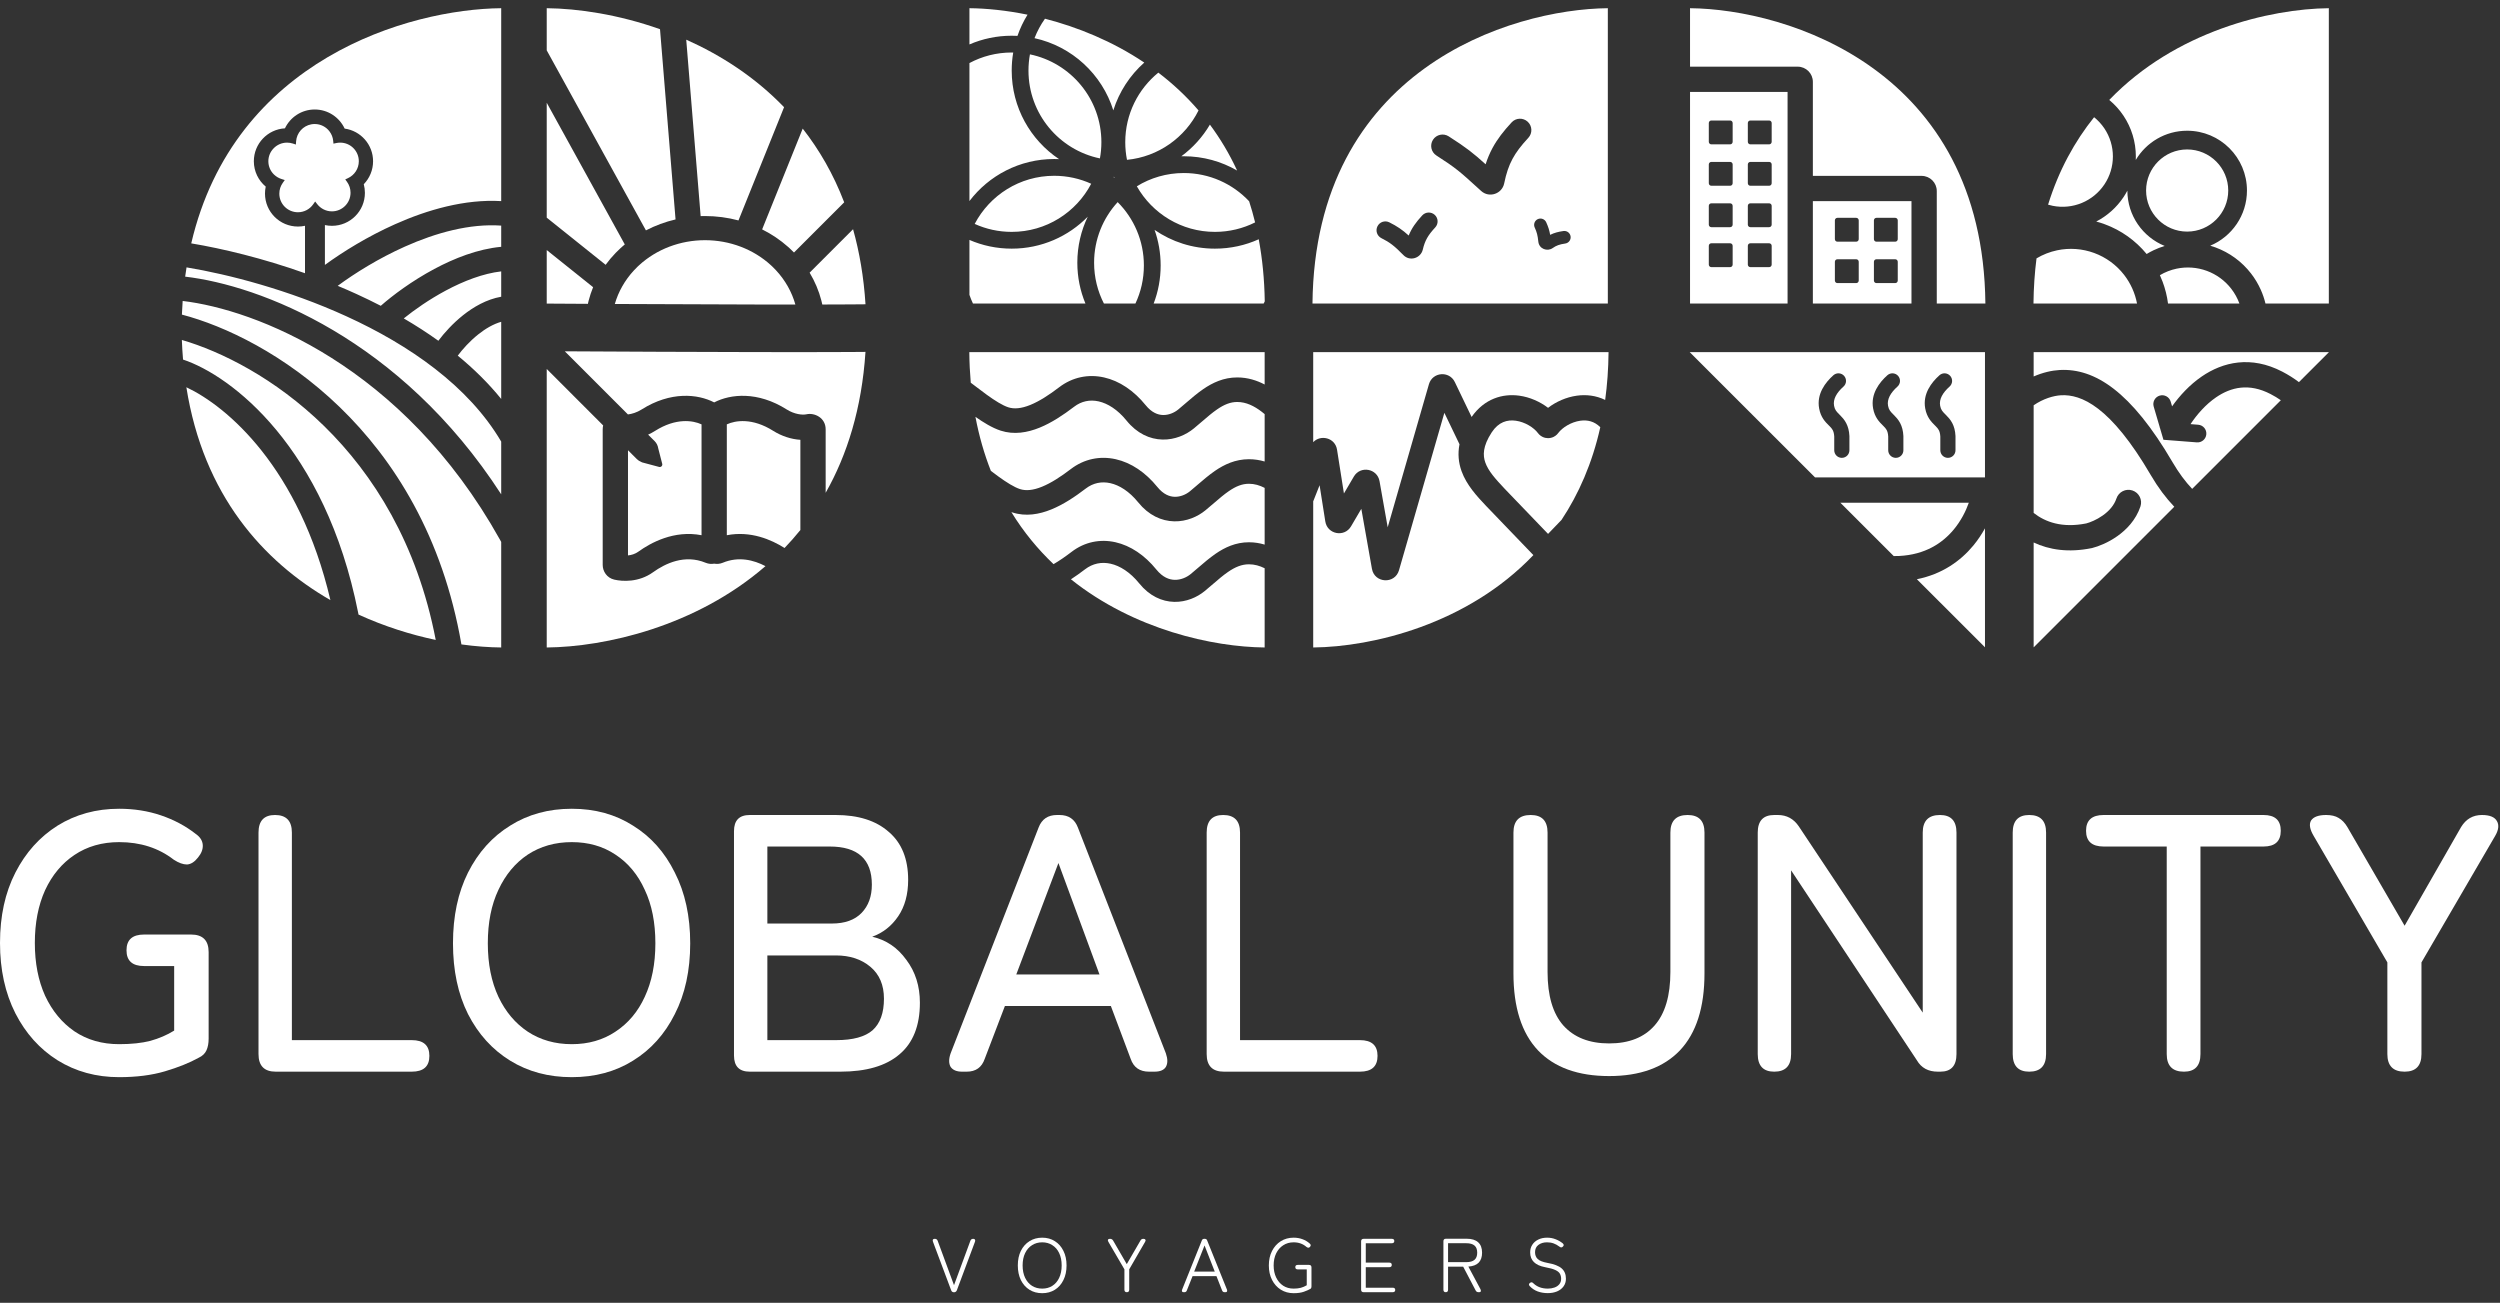
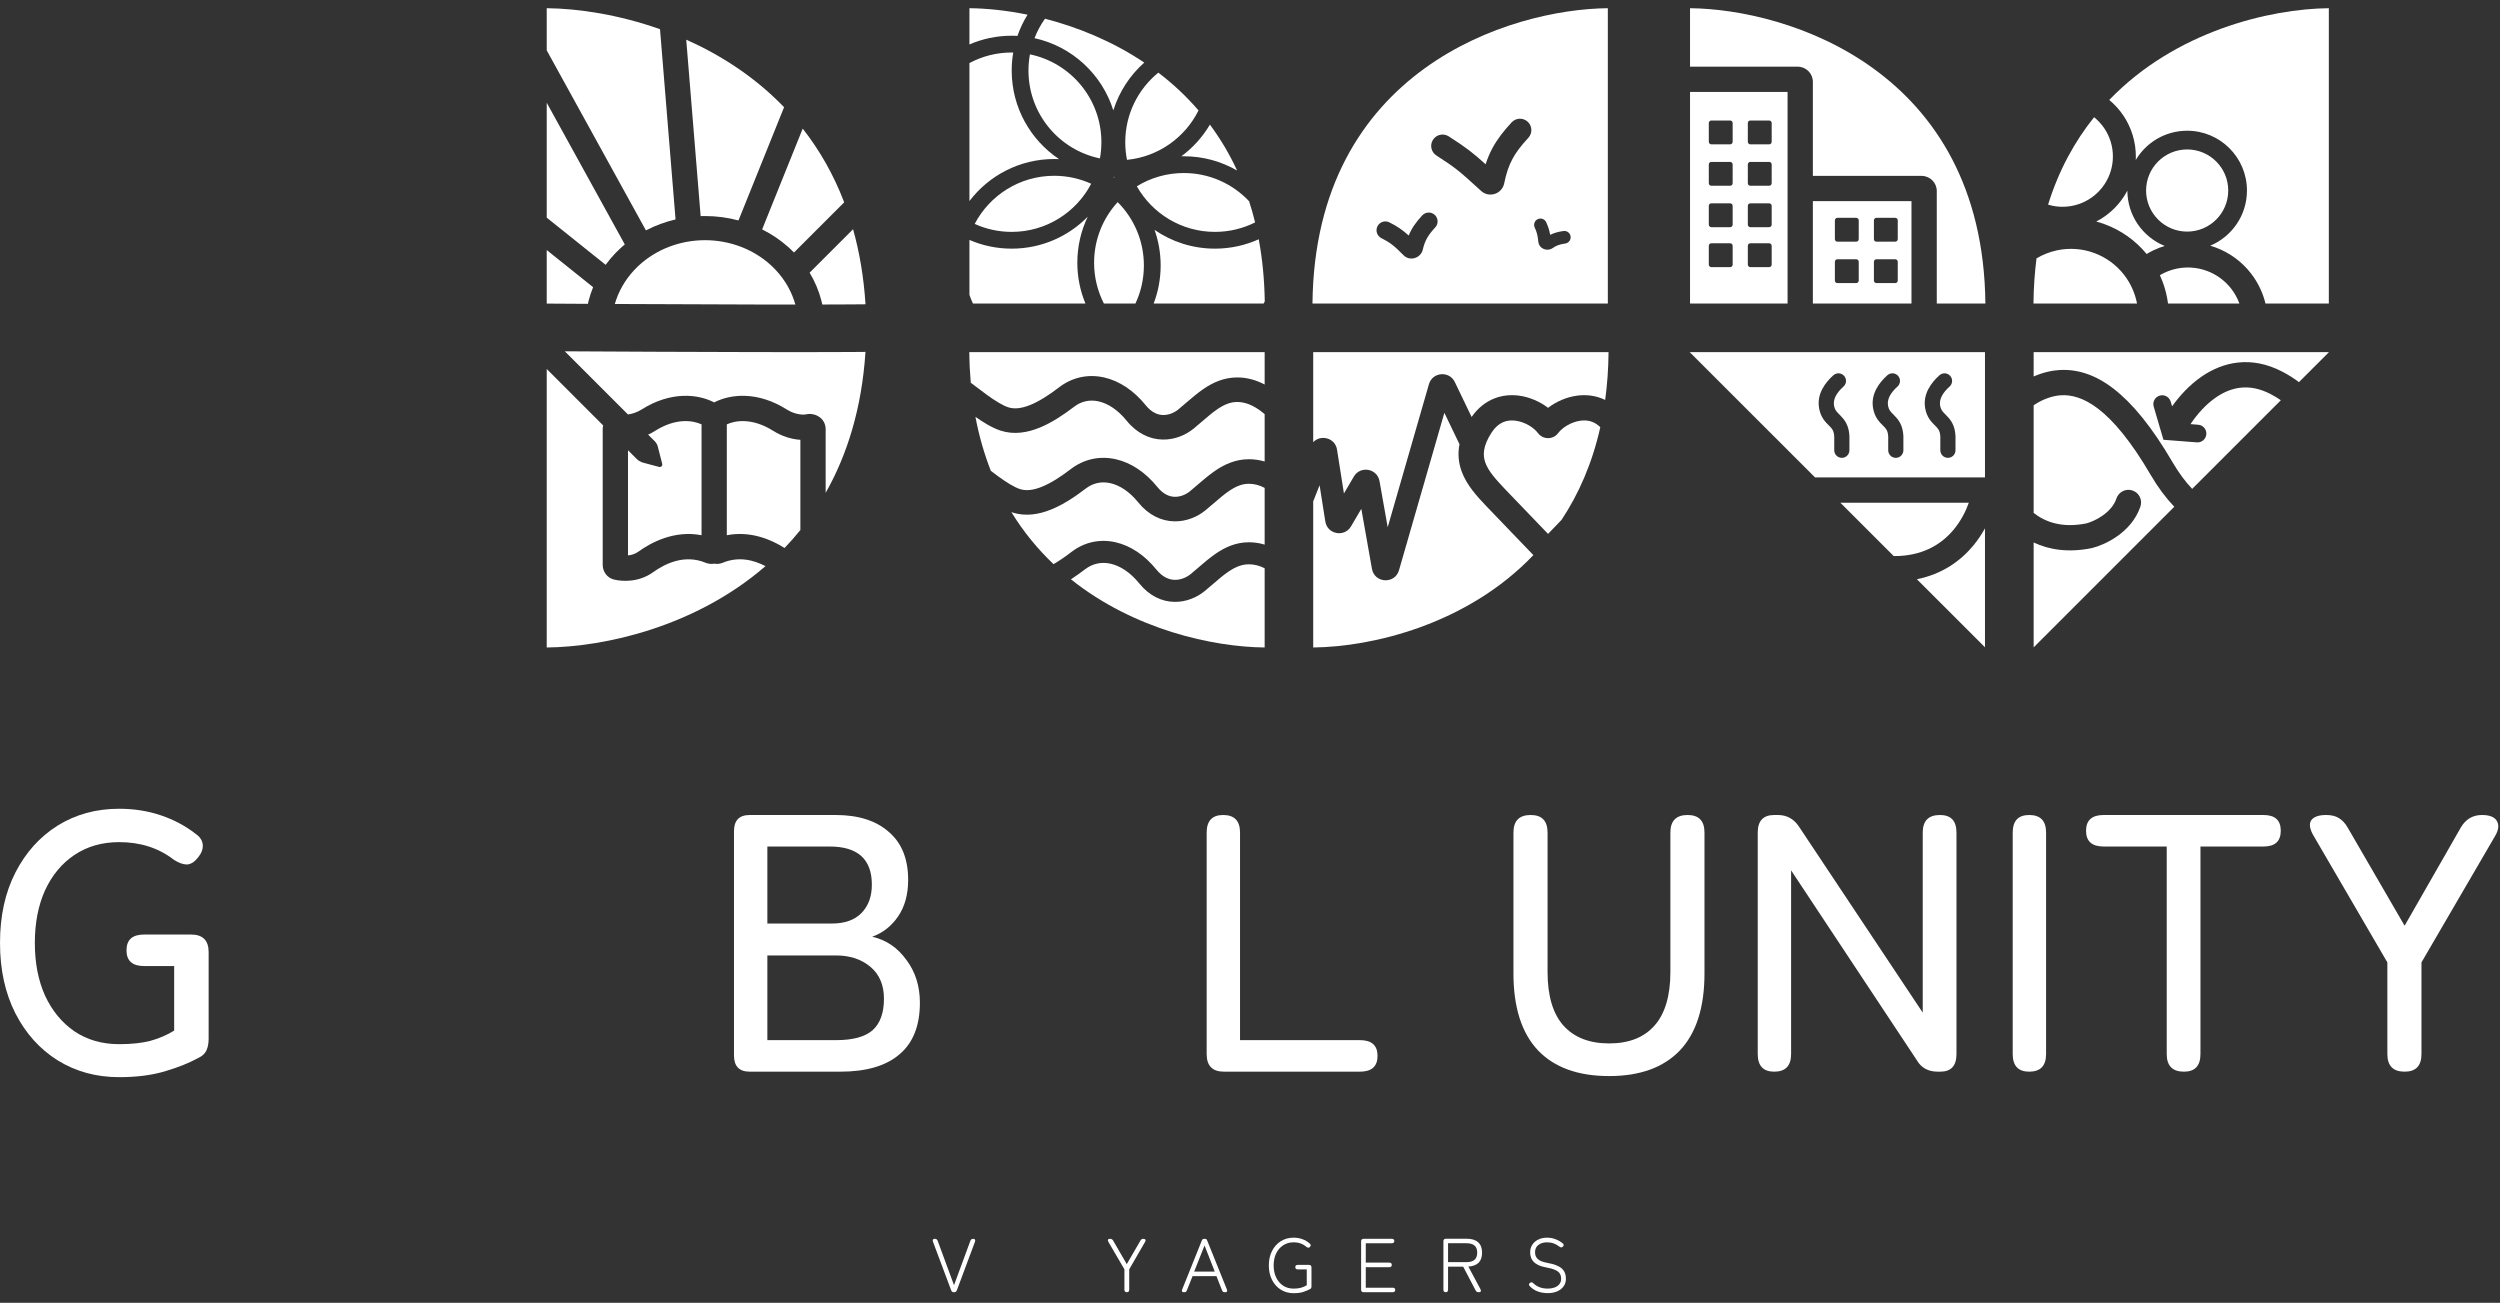
<svg xmlns="http://www.w3.org/2000/svg" width="213" height="111" viewBox="0 0 213 111" fill="none">
  <rect x="0" y="0" width="213" height="111" fill="#333333" stroke="none" />
  <path d="M204.872 91.306C203.893 91.306 203.403 90.806 203.403 89.806V81.996L197.124 71.218C196.791 70.656 196.718 70.219 196.905 69.906C197.114 69.594 197.541 69.438 198.186 69.438C198.624 69.438 198.978 69.521 199.248 69.687C199.54 69.854 199.79 70.114 199.998 70.468L204.872 78.872L209.683 70.468C210.099 69.781 210.693 69.438 211.463 69.438C212.13 69.438 212.557 69.615 212.744 69.969C212.932 70.302 212.88 70.718 212.588 71.218L206.309 81.996V89.806C206.309 90.806 205.83 91.306 204.872 91.306Z" fill="white" />
  <path d="M186.073 91.306C185.094 91.306 184.605 90.806 184.605 89.806V72.124H179.231C178.232 72.124 177.732 71.676 177.732 70.781C177.732 69.885 178.232 69.438 179.231 69.438H192.852C193.831 69.438 194.321 69.885 194.321 70.781C194.321 71.676 193.831 72.124 192.852 72.124H187.479V89.806C187.479 90.806 187.01 91.306 186.073 91.306Z" fill="white" />
  <path d="M172.889 91.306C171.952 91.306 171.483 90.806 171.483 89.806V70.937C171.483 69.937 171.952 69.438 172.889 69.438C173.847 69.438 174.326 69.937 174.326 70.937V89.806C174.326 90.806 173.847 91.306 172.889 91.306Z" fill="white" />
  <path d="M151.165 91.306C150.228 91.306 149.759 90.806 149.759 89.806V70.937C149.759 69.937 150.228 69.438 151.165 69.438H151.477C152.227 69.438 152.821 69.76 153.258 70.406L163.817 86.276V70.937C163.817 69.937 164.307 69.438 165.286 69.438C166.223 69.438 166.692 69.937 166.692 70.937V89.806C166.692 90.806 166.233 91.306 165.317 91.306H165.098C164.286 91.306 163.692 90.983 163.318 90.337L152.602 74.155V89.806C152.602 90.806 152.123 91.306 151.165 91.306Z" fill="white" />
  <path d="M137.1 91.681C134.455 91.681 132.435 90.952 131.039 89.494C129.644 88.015 128.946 85.828 128.946 82.933V70.937C128.946 69.937 129.436 69.438 130.415 69.438C131.373 69.438 131.852 69.937 131.852 70.937V82.808C131.852 84.829 132.299 86.349 133.195 87.369C134.111 88.39 135.413 88.9 137.1 88.9C138.787 88.9 140.078 88.39 140.974 87.369C141.869 86.349 142.317 84.829 142.317 82.808V70.937C142.317 69.937 142.807 69.438 143.785 69.438C144.743 69.438 145.222 69.937 145.222 70.937V82.933C145.222 85.828 144.525 88.015 143.129 89.494C141.734 90.952 139.724 91.681 137.1 91.681Z" fill="white" />
  <path d="M104.276 91.306C103.298 91.306 102.808 90.806 102.808 89.806V70.937C102.808 69.937 103.277 69.438 104.214 69.438C105.172 69.438 105.651 69.937 105.651 70.937V88.619H115.867C116.866 88.619 117.366 89.067 117.366 89.962C117.366 90.858 116.866 91.306 115.867 91.306H104.276Z" fill="white" />
-   <path d="M81.962 91.306C81.504 91.306 81.181 91.17 80.994 90.9C80.827 90.608 80.827 90.223 80.994 89.744L88.491 70.5C88.762 69.792 89.283 69.438 90.053 69.438H90.272C91.043 69.438 91.563 69.792 91.834 70.5L99.332 89.744C99.498 90.223 99.498 90.608 99.332 90.9C99.165 91.17 98.842 91.306 98.363 91.306H97.895C97.103 91.306 96.582 90.941 96.333 90.212L94.646 85.714H85.617L83.899 90.212C83.649 90.941 83.139 91.306 82.368 91.306H81.962ZM86.586 83.027H93.677L90.178 73.53L86.586 83.027Z" fill="white" />
  <path d="M63.88 91.306C62.984 91.306 62.536 90.847 62.536 89.931V70.812C62.536 69.896 62.984 69.438 63.88 69.438H71.19C73.127 69.438 74.637 69.916 75.72 70.875C76.823 71.812 77.375 73.176 77.375 74.967C77.375 76.196 77.094 77.227 76.532 78.06C75.969 78.893 75.23 79.476 74.314 79.809C75.501 80.08 76.469 80.736 77.219 81.777C77.99 82.798 78.375 84.016 78.375 85.433C78.375 87.39 77.792 88.859 76.626 89.837C75.48 90.816 73.803 91.306 71.596 91.306H63.88ZM65.379 88.619H71.252C72.668 88.619 73.699 88.338 74.345 87.776C74.991 87.192 75.313 86.297 75.313 85.089C75.313 83.923 74.928 83.017 74.157 82.371C73.387 81.725 72.408 81.403 71.221 81.403H65.379V88.619ZM65.379 78.685H70.877C71.981 78.685 72.825 78.383 73.408 77.779C73.991 77.175 74.282 76.373 74.282 75.373C74.282 73.207 73.085 72.124 70.69 72.124H65.379V78.685Z" fill="white" />
-   <path d="M48.716 91.774C46.737 91.774 44.988 91.306 43.467 90.368C41.947 89.431 40.749 88.109 39.875 86.401C39.021 84.693 38.594 82.683 38.594 80.371C38.594 78.06 39.021 76.05 39.875 74.342C40.749 72.613 41.947 71.281 43.467 70.343C44.988 69.385 46.737 68.906 48.716 68.906C50.694 68.906 52.433 69.385 53.933 70.343C55.453 71.281 56.64 72.613 57.494 74.342C58.369 76.05 58.806 78.06 58.806 80.371C58.806 82.683 58.369 84.693 57.494 86.401C56.64 88.109 55.453 89.431 53.933 90.368C52.433 91.306 50.694 91.774 48.716 91.774ZM48.716 88.963C50.132 88.963 51.371 88.609 52.433 87.9C53.516 87.192 54.349 86.203 54.932 84.933C55.536 83.641 55.838 82.121 55.838 80.371C55.838 78.601 55.536 77.081 54.932 75.81C54.349 74.519 53.516 73.519 52.433 72.811C51.371 72.103 50.132 71.749 48.716 71.749C47.299 71.749 46.05 72.103 44.967 72.811C43.905 73.519 43.072 74.519 42.468 75.81C41.864 77.081 41.562 78.601 41.562 80.371C41.562 82.121 41.864 83.641 42.468 84.933C43.072 86.203 43.905 87.192 44.967 87.9C46.05 88.609 47.299 88.963 48.716 88.963Z" fill="white" />
-   <path d="M23.493 91.306C22.514 91.306 22.025 90.806 22.025 89.806V70.937C22.025 69.937 22.494 69.438 23.431 69.438C24.389 69.438 24.868 69.937 24.868 70.937V88.619H35.083C36.083 88.619 36.583 89.067 36.583 89.962C36.583 90.858 36.083 91.306 35.083 91.306H23.493Z" fill="white" />
  <path d="M10.153 91.774C8.195 91.774 6.446 91.295 4.905 90.337C3.384 89.379 2.187 88.046 1.312 86.338C0.437 84.61 0 82.61 0 80.34C0 78.049 0.437 76.05 1.312 74.342C2.187 72.634 3.384 71.301 4.905 70.343C6.446 69.385 8.195 68.906 10.153 68.906C11.424 68.906 12.611 69.094 13.714 69.469C14.818 69.844 15.797 70.364 16.651 71.031C17.047 71.301 17.255 71.624 17.276 71.999C17.297 72.353 17.161 72.707 16.87 73.061C16.578 73.436 16.266 73.634 15.933 73.655C15.599 73.655 15.225 73.519 14.808 73.249C13.517 72.249 11.965 71.749 10.153 71.749C8.695 71.749 7.425 72.114 6.342 72.843C5.28 73.551 4.447 74.55 3.843 75.842C3.259 77.133 2.968 78.632 2.968 80.34C2.968 82.048 3.259 83.547 3.843 84.839C4.447 86.13 5.28 87.14 6.342 87.869C7.425 88.598 8.695 88.963 10.153 88.963C11.194 88.963 12.08 88.869 12.809 88.681C13.558 88.473 14.235 88.181 14.839 87.807V82.308H12.277C11.278 82.308 10.778 81.861 10.778 80.965C10.778 80.07 11.278 79.622 12.277 79.622H16.276C17.276 79.622 17.776 80.121 17.776 81.121V88.494C17.776 88.89 17.713 89.223 17.588 89.494C17.463 89.764 17.245 89.973 16.932 90.118C16.141 90.556 15.183 90.941 14.058 91.274C12.934 91.608 11.632 91.774 10.153 91.774Z" fill="white" />
  <path d="M131.871 110.174C131.563 110.174 131.277 110.126 131.013 110.031C130.753 109.935 130.526 109.784 130.331 109.576C130.235 109.468 130.246 109.374 130.363 109.297C130.459 109.223 130.554 109.238 130.649 109.342C130.961 109.641 131.37 109.79 131.877 109.79C132.081 109.79 132.267 109.76 132.436 109.699C132.609 109.639 132.748 109.546 132.852 109.42C132.956 109.294 133.008 109.138 133.008 108.952C133.008 108.788 132.973 108.645 132.904 108.523C132.839 108.402 132.709 108.296 132.514 108.205C132.319 108.114 132.029 108.034 131.643 107.964C130.794 107.804 130.37 107.384 130.37 106.704C130.37 106.457 130.43 106.24 130.552 106.054C130.673 105.863 130.842 105.716 131.059 105.612C131.275 105.504 131.526 105.45 131.812 105.45C132.072 105.45 132.311 105.493 132.527 105.58C132.748 105.662 132.954 105.779 133.144 105.931C133.253 106.03 133.255 106.125 133.151 106.216C133.064 106.303 132.967 106.301 132.859 106.21C132.698 106.089 132.534 105.998 132.365 105.937C132.196 105.876 132.009 105.846 131.806 105.846C131.511 105.846 131.266 105.92 131.072 106.067C130.881 106.21 130.786 106.418 130.786 106.691C130.786 106.929 130.861 107.122 131.013 107.269C131.169 107.416 131.448 107.527 131.851 107.601C132.41 107.7 132.811 107.856 133.053 108.068C133.296 108.281 133.417 108.573 133.417 108.946C133.417 109.201 133.348 109.422 133.209 109.608C133.075 109.79 132.891 109.931 132.657 110.031C132.423 110.126 132.161 110.174 131.871 110.174Z" fill="white" />
  <path d="M123.18 110.095C123.046 110.095 122.979 110.024 122.979 109.881V105.754C122.979 105.612 123.05 105.54 123.193 105.54H124.961C125.39 105.54 125.715 105.64 125.936 105.839C126.161 106.038 126.273 106.335 126.273 106.729C126.273 107.47 125.884 107.864 125.104 107.912L126.137 109.842C126.172 109.915 126.18 109.976 126.163 110.024C126.146 110.071 126.102 110.095 126.033 110.095H125.975C125.853 110.095 125.769 110.043 125.721 109.939L124.662 107.918H123.375V109.881C123.375 110.024 123.31 110.095 123.18 110.095ZM123.375 107.535H124.928C125.24 107.535 125.472 107.47 125.624 107.34C125.78 107.21 125.858 107.006 125.858 106.729C125.858 106.452 125.78 106.248 125.624 106.118C125.472 105.988 125.24 105.923 124.928 105.923H123.375V107.535Z" fill="white" />
  <path d="M116.182 110.096C116.039 110.096 115.967 110.024 115.967 109.882V105.762C115.967 105.619 116.039 105.547 116.182 105.547H118.579C118.722 105.547 118.794 105.61 118.794 105.736C118.794 105.861 118.722 105.924 118.579 105.924H116.364V107.575H118.365C118.508 107.575 118.579 107.64 118.579 107.77C118.579 107.9 118.508 107.965 118.365 107.965H116.364V109.713H118.657C118.8 109.713 118.872 109.775 118.872 109.901C118.872 110.031 118.8 110.096 118.657 110.096H116.182Z" fill="white" />
  <path d="M110.217 110.18C109.81 110.18 109.446 110.081 109.126 109.881C108.809 109.682 108.56 109.405 108.378 109.05C108.196 108.694 108.105 108.283 108.105 107.815C108.105 107.347 108.196 106.936 108.378 106.58C108.56 106.225 108.809 105.948 109.126 105.749C109.446 105.549 109.81 105.45 110.217 105.45C110.49 105.45 110.741 105.493 110.971 105.58C111.201 105.662 111.404 105.783 111.582 105.944C111.695 106.035 111.703 106.132 111.608 106.236C111.53 106.327 111.432 106.329 111.315 106.242C111.017 105.978 110.651 105.846 110.217 105.846C109.879 105.846 109.583 105.931 109.327 106.1C109.072 106.264 108.872 106.494 108.729 106.788C108.586 107.083 108.515 107.425 108.515 107.815C108.515 108.201 108.586 108.543 108.729 108.842C108.872 109.141 109.072 109.374 109.327 109.543C109.583 109.708 109.879 109.79 110.217 109.79C110.456 109.79 110.661 109.767 110.835 109.719C111.008 109.671 111.175 109.6 111.335 109.504V108.153H110.575C110.432 108.153 110.36 108.088 110.36 107.958C110.36 107.832 110.432 107.769 110.575 107.769H111.523C111.666 107.769 111.738 107.841 111.738 107.984V109.582C111.738 109.699 111.708 109.775 111.647 109.81C111.508 109.892 111.322 109.974 111.088 110.057C110.858 110.139 110.568 110.18 110.217 110.18Z" fill="white" />
  <path d="M100.853 110.096C100.784 110.096 100.736 110.076 100.71 110.037C100.688 109.998 100.691 109.944 100.717 109.875L102.393 105.697C102.423 105.597 102.495 105.547 102.607 105.547H102.64C102.753 105.547 102.824 105.597 102.854 105.697L104.537 109.875C104.585 110.022 104.54 110.096 104.401 110.096H104.336C104.232 110.096 104.161 110.046 104.122 109.947L103.641 108.725H101.607L101.119 109.947C101.085 110.046 101.013 110.096 100.905 110.096H100.853ZM101.743 108.341H103.498L102.627 106.113L101.743 108.341Z" fill="white" />
  <path d="M96.008 110.096C95.869 110.096 95.8 110.024 95.8 109.882V108.147L94.435 105.807C94.392 105.729 94.381 105.666 94.403 105.619C94.429 105.571 94.483 105.547 94.565 105.547C94.635 105.547 94.689 105.56 94.728 105.586C94.771 105.608 94.808 105.645 94.838 105.697L96.001 107.705L97.165 105.697C97.216 105.597 97.301 105.547 97.418 105.547C97.505 105.547 97.561 105.573 97.587 105.625C97.617 105.673 97.609 105.734 97.561 105.807L96.209 108.147V109.882C96.209 110.024 96.142 110.096 96.008 110.096Z" fill="white" />
-   <path d="M88.797 110.18C88.386 110.18 88.024 110.083 87.712 109.888C87.4 109.693 87.155 109.418 86.978 109.063C86.804 108.707 86.718 108.291 86.718 107.815C86.718 107.338 86.804 106.925 86.978 106.574C87.155 106.219 87.4 105.944 87.712 105.749C88.024 105.549 88.386 105.45 88.797 105.45C89.204 105.45 89.564 105.549 89.876 105.749C90.188 105.944 90.43 106.219 90.604 106.574C90.781 106.925 90.87 107.338 90.87 107.815C90.87 108.291 90.781 108.707 90.604 109.063C90.43 109.418 90.188 109.693 89.876 109.888C89.564 110.083 89.204 110.18 88.797 110.18ZM88.797 109.79C89.122 109.79 89.408 109.712 89.655 109.556C89.906 109.396 90.101 109.169 90.24 108.874C90.383 108.575 90.454 108.222 90.454 107.815C90.454 107.408 90.383 107.057 90.24 106.762C90.101 106.468 89.906 106.242 89.655 106.087C89.408 105.926 89.122 105.846 88.797 105.846C88.472 105.846 88.184 105.926 87.933 106.087C87.682 106.242 87.484 106.468 87.342 106.762C87.199 107.057 87.127 107.408 87.127 107.815C87.127 108.222 87.199 108.575 87.342 108.874C87.484 109.169 87.682 109.396 87.933 109.556C88.184 109.712 88.472 109.79 88.797 109.79Z" fill="white" />
  <path d="M81.282 110.102C81.157 110.102 81.074 110.042 81.035 109.921L79.489 105.794C79.432 105.63 79.484 105.547 79.645 105.547C79.77 105.547 79.853 105.606 79.892 105.723L81.282 109.498L82.673 105.723C82.712 105.606 82.794 105.547 82.92 105.547C82.993 105.547 83.043 105.571 83.069 105.619C83.095 105.662 83.095 105.721 83.069 105.794L81.529 109.921C81.481 110.042 81.399 110.102 81.282 110.102Z" fill="white" />
  <path fill-rule="evenodd" clip-rule="evenodd" d="M102.115 9.408C100.971 11.712 98.698 13.356 96.02 13.618C95.923 13.132 95.872 12.629 95.872 12.114C95.872 9.723 96.97 7.589 98.69 6.188C99.907 7.116 101.062 8.184 102.115 9.408ZM93.713 13.496C93.795 13.048 93.838 12.586 93.838 12.114C93.838 8.426 91.226 5.349 87.75 4.631C87.669 5.079 87.626 5.541 87.626 6.013C87.626 9.701 90.238 12.778 93.713 13.496ZM92.97 15.656C92.009 15.22 90.942 14.977 89.818 14.977C86.875 14.977 84.321 16.64 83.044 19.078C84.005 19.513 85.073 19.756 86.197 19.756C89.139 19.756 91.693 18.093 92.97 15.656ZM82.596 5.373V17.13C84.253 14.953 86.871 13.548 89.818 13.548C89.956 13.548 90.093 13.551 90.23 13.557C87.798 11.93 86.197 9.158 86.197 6.013C86.197 5.488 86.241 4.974 86.326 4.474C86.283 4.473 86.24 4.473 86.197 4.473C84.895 4.473 83.669 4.798 82.596 5.373ZM86.689 3.057C86.526 3.048 86.362 3.044 86.197 3.044C84.917 3.044 83.7 3.308 82.596 3.786V0.699C84.037 0.713 85.731 0.88 87.546 1.251C87.197 1.815 86.909 2.42 86.689 3.057ZM88.14 3.252C91.329 3.948 93.891 6.322 94.855 9.403C95.353 7.812 96.276 6.411 97.492 5.331C94.762 3.5 91.802 2.309 89.032 1.594C88.67 2.104 88.369 2.66 88.14 3.252ZM92.678 18.46C91.031 20.142 88.736 21.185 86.197 21.185C84.917 21.185 83.7 20.92 82.596 20.442V25.123C82.683 25.376 82.784 25.623 82.897 25.863H92.48C92.034 24.791 91.788 23.616 91.788 22.383C91.788 20.978 92.108 19.648 92.678 18.46ZM93.217 22.383C93.217 20.393 93.978 18.58 95.226 17.22C96.606 18.603 97.459 20.511 97.459 22.619C97.459 23.779 97.201 24.878 96.738 25.863H94.054C93.519 24.819 93.217 23.637 93.217 22.383ZM94.962 15.147C94.927 15.123 94.891 15.098 94.855 15.074C94.883 15.075 94.91 15.077 94.938 15.078C94.946 15.101 94.954 15.124 94.962 15.147ZM103.514 21.185C101.603 21.185 99.831 20.595 98.369 19.586C98.705 20.534 98.888 21.555 98.888 22.619C98.888 23.762 98.677 24.856 98.291 25.863H107.664C107.696 25.801 107.727 25.738 107.757 25.675C107.728 23.78 107.55 22.019 107.244 20.385C106.106 20.899 104.843 21.185 103.514 21.185ZM106.425 17.147C106.613 17.729 106.784 18.329 106.935 18.949C105.906 19.465 104.744 19.756 103.514 19.756C100.659 19.756 98.17 18.191 96.858 15.872C98.022 15.155 99.392 14.742 100.859 14.742C103.053 14.742 105.031 15.666 106.425 17.147ZM105.403 14.531C104.067 13.756 102.515 13.313 100.859 13.313C100.789 13.313 100.719 13.313 100.649 13.315C101.631 12.591 102.461 11.673 103.084 10.618C103.957 11.793 104.739 13.093 105.403 14.531Z" fill="white" />
-   <path fill-rule="evenodd" clip-rule="evenodd" d="M42.703 27.932V27.417C42.04 27.607 41.375 27.989 40.742 28.494C40.022 29.069 39.417 29.745 39.001 30.301C40.359 31.416 41.611 32.643 42.703 33.99V27.932ZM39.442 26.866C40.328 26.159 41.447 25.503 42.703 25.281V23.122C41.16 23.302 39.515 23.934 37.98 24.756C36.564 25.514 35.306 26.399 34.401 27.129C35.411 27.718 36.398 28.352 37.348 29.033C37.857 28.356 38.577 27.557 39.442 26.866ZM42.703 19.222V21.028C40.703 21.213 38.702 22.007 36.997 22.919C35.092 23.939 33.453 25.164 32.443 26.055C31.758 25.702 31.068 25.367 30.376 25.051C29.843 24.808 29.308 24.575 28.773 24.353C30.235 23.276 32.249 22.015 34.502 21.008C37.155 19.823 40.038 19.036 42.703 19.222ZM42.703 0.699V17.135C39.596 16.952 36.404 17.877 33.653 19.106C31.325 20.146 29.241 21.436 27.682 22.57V19.176C27.875 19.218 28.076 19.24 28.281 19.24C29.832 19.24 31.09 17.983 31.09 16.431C31.09 16.177 31.056 15.93 30.993 15.695C31.483 15.19 31.786 14.499 31.786 13.739C31.786 12.318 30.732 11.144 29.364 10.956C28.917 9.996 27.945 9.329 26.815 9.329C25.694 9.329 24.727 9.986 24.277 10.934C22.8 11.017 21.627 12.241 21.627 13.739C21.627 14.607 22.022 15.383 22.64 15.898C22.599 16.09 22.577 16.289 22.577 16.493C22.577 18.044 23.835 19.302 25.386 19.302C25.592 19.302 25.793 19.28 25.986 19.238V23.279C22.401 22.006 18.974 21.183 16.294 20.735C19.947 5.082 34.81 0.777 42.703 0.699ZM29.511 26.947C24.586 24.698 19.495 23.378 15.893 22.78C15.851 23.04 15.812 23.304 15.776 23.57C22.099 24.305 34.102 28.827 42.703 42.117V37.624C39.919 32.892 34.881 29.398 29.511 26.947ZM42.588 45.965C34.295 31.111 21.688 26.361 15.563 25.642C15.535 26.024 15.514 26.411 15.498 26.804C22.77 28.705 36.127 36.537 39.313 54.905C40.534 55.074 41.678 55.155 42.703 55.165V46.171L42.588 45.965ZM15.494 28.964C22.154 30.903 33.965 38.085 37.125 54.523C35.02 54.078 32.77 53.38 30.546 52.362L30.513 52.195C27.714 38.099 19.706 31.998 15.595 30.635C15.549 30.09 15.515 29.532 15.494 28.964ZM28.151 51.129C25.497 39.833 19.349 34.626 15.878 32.993C17.329 42.191 22.439 47.838 28.151 51.129ZM26.815 10.566C26.713 10.566 26.613 10.576 26.517 10.594L26.516 10.594C25.817 10.725 25.279 11.316 25.228 12.04L25.209 12.315L24.947 12.229C24.792 12.179 24.627 12.152 24.455 12.152C24.004 12.152 23.597 12.34 23.308 12.643L23.307 12.645L23.307 12.645C23.032 12.928 22.864 13.313 22.864 13.739C22.864 14.172 23.039 14.565 23.323 14.849L23.374 14.897C23.545 15.056 23.752 15.178 23.98 15.25L24.263 15.339L24.091 15.581C23.907 15.84 23.798 16.156 23.798 16.499C23.798 17.375 24.508 18.084 25.384 18.084C25.922 18.084 26.397 17.817 26.684 17.406L26.851 17.167L27.03 17.397C27.321 17.769 27.773 18.008 28.281 18.008C29.156 18.008 29.866 17.298 29.866 16.422C29.866 16.077 29.756 15.758 29.568 15.497L29.416 15.286L29.652 15.176C30.195 14.924 30.571 14.374 30.571 13.737C30.571 12.862 29.861 12.152 28.985 12.152C28.869 12.152 28.756 12.164 28.648 12.188L28.411 12.239L28.388 11.998C28.359 11.697 28.246 11.421 28.072 11.194L28.072 11.193C27.784 10.812 27.328 10.566 26.815 10.566Z" fill="white" />
  <path fill-rule="evenodd" clip-rule="evenodd" d="M143.991 0.699V5.68H153.163C153.877 5.68 154.456 6.259 154.456 6.973V14.985H163.72C164.434 14.985 165.013 15.563 165.013 16.277V25.863H169.155C168.958 5.929 152.297 0.781 143.991 0.699ZM162.858 25.863V17.139H154.456V25.863V25.863H162.858ZM143.991 25.863H152.301V25.863V7.835H143.991V25.863ZM145.59 10.482C145.59 10.363 145.687 10.267 145.806 10.267H147.407C147.526 10.267 147.622 10.363 147.622 10.482V12.083C147.622 12.202 147.526 12.299 147.407 12.299H145.806C145.687 12.299 145.59 12.202 145.59 12.083V10.482ZM149.13 10.267C149.011 10.267 148.915 10.363 148.915 10.482V12.083C148.915 12.202 149.011 12.299 149.13 12.299H150.731C150.85 12.299 150.947 12.202 150.947 12.083V10.482C150.947 10.363 150.85 10.267 150.731 10.267H149.13ZM145.59 14.01C145.59 13.891 145.687 13.795 145.806 13.795H147.407C147.526 13.795 147.622 13.891 147.622 14.01V15.611C147.622 15.73 147.526 15.827 147.407 15.827H145.806C145.687 15.827 145.59 15.73 145.59 15.611V14.01ZM149.13 13.795C149.011 13.795 148.915 13.891 148.915 14.01V15.611C148.915 15.73 149.011 15.827 149.13 15.827H150.731C150.85 15.827 150.947 15.73 150.947 15.611V14.01C150.947 13.891 150.85 13.795 150.731 13.795H149.13ZM145.59 17.538C145.59 17.419 145.687 17.323 145.806 17.323H147.407C147.526 17.323 147.622 17.419 147.622 17.538V19.14C147.622 19.259 147.526 19.355 147.407 19.355H145.806C145.687 19.355 145.59 19.259 145.59 19.14V17.538ZM149.13 17.323C149.011 17.323 148.915 17.419 148.915 17.538V19.14C148.915 19.259 149.011 19.355 149.13 19.355H150.731C150.85 19.355 150.947 19.259 150.947 19.14V17.538C150.947 17.419 150.85 17.323 150.731 17.323H149.13ZM145.59 20.943C145.59 20.824 145.687 20.727 145.806 20.727H147.407C147.526 20.727 147.622 20.824 147.622 20.943V22.544C147.622 22.663 147.526 22.76 147.407 22.76H145.806C145.687 22.76 145.59 22.663 145.59 22.544V20.943ZM149.13 20.727C149.011 20.727 148.915 20.824 148.915 20.943V22.544C148.915 22.663 149.011 22.76 149.13 22.76H150.731C150.85 22.76 150.947 22.663 150.947 22.544V20.943C150.947 20.824 150.85 20.727 150.731 20.727H149.13ZM156.332 18.775C156.332 18.656 156.428 18.559 156.547 18.559H158.148C158.267 18.559 158.364 18.656 158.364 18.775V20.376C158.364 20.495 158.267 20.592 158.148 20.592H156.547C156.428 20.592 156.332 20.495 156.332 20.376V18.775ZM159.872 18.559C159.753 18.559 159.657 18.656 159.657 18.775V20.376C159.657 20.495 159.753 20.592 159.872 20.592H161.473C161.592 20.592 161.689 20.495 161.689 20.376V18.775C161.689 18.656 161.592 18.559 161.473 18.559H159.872ZM156.332 22.303C156.332 22.184 156.428 22.088 156.547 22.088H158.148C158.267 22.088 158.364 22.184 158.364 22.303V23.904C158.364 24.023 158.267 24.12 158.148 24.12H156.547C156.428 24.12 156.332 24.023 156.332 23.904V22.303ZM159.872 22.088C159.753 22.088 159.657 22.184 159.657 22.303V23.904C159.657 24.023 159.753 24.12 159.872 24.12H161.473C161.592 24.12 161.689 24.023 161.689 23.904V22.303C161.689 22.184 161.592 22.088 161.473 22.088H159.872Z" fill="white" />
  <path fill-rule="evenodd" clip-rule="evenodd" d="M136.987 25.863V0.699C128.681 0.781 112.02 5.929 111.823 25.863H136.987ZM130.214 11.743C130.578 11.351 130.555 10.737 130.162 10.373C129.769 10.009 129.156 10.032 128.792 10.425C128.104 11.167 127.566 11.855 127.151 12.63C126.919 13.064 126.731 13.512 126.575 13.997C125.508 13.035 124.951 12.592 123.43 11.617C122.979 11.328 122.379 11.459 122.09 11.909C121.801 12.36 121.932 12.96 122.383 13.249C124.054 14.321 124.411 14.646 125.927 16.028L125.927 16.028L125.927 16.028L126.087 16.173L126.191 16.268C126.88 16.895 127.973 16.518 128.156 15.627C128.334 14.757 128.553 14.119 128.86 13.546C129.169 12.97 129.588 12.418 130.214 11.743ZM122.243 18.309C122.548 18.592 122.566 19.069 122.283 19.375C121.666 20.041 121.403 20.494 121.222 21.267C121.051 21.995 120.122 22.302 119.566 21.731C118.795 20.939 118.398 20.642 117.698 20.293C117.325 20.108 117.173 19.655 117.359 19.282C117.544 18.909 117.997 18.757 118.37 18.943C119.024 19.269 119.485 19.579 120.021 20.067C120.277 19.438 120.641 18.928 121.177 18.35C121.46 18.044 121.937 18.026 122.243 18.309ZM133.358 20.749C133.653 20.707 133.857 20.434 133.815 20.14C133.772 19.845 133.499 19.641 133.205 19.683C132.771 19.745 132.418 19.836 132.074 20.009C132.007 19.618 131.907 19.311 131.736 18.936C131.613 18.665 131.293 18.546 131.022 18.669C130.752 18.793 130.633 19.112 130.756 19.383C130.935 19.774 131.009 20.044 131.066 20.592C131.132 21.21 131.832 21.456 132.285 21.137C132.596 20.917 132.869 20.82 133.358 20.749Z" fill="white" />
  <path fill-rule="evenodd" clip-rule="evenodd" d="M198.416 0.699V25.863H193.019C192.921 25.458 192.786 25.064 192.617 24.685C192.397 24.194 192.12 23.73 191.788 23.301C191.006 22.29 189.955 21.52 188.755 21.079C188.609 21.025 188.462 20.977 188.313 20.933C190.15 20.164 191.441 18.349 191.441 16.232C191.441 13.419 189.16 11.138 186.347 11.138C184.484 11.138 182.855 12.137 181.967 13.629C181.971 13.529 181.974 13.429 181.974 13.329C181.974 12.094 181.608 10.887 180.922 9.86C180.583 9.353 180.173 8.901 179.708 8.516C185.351 2.643 193.405 0.749 198.416 0.699ZM184.432 20.955C182.57 20.199 181.257 18.375 181.252 16.243C181.152 16.433 181.042 16.618 180.922 16.798C180.334 17.678 179.534 18.391 178.599 18.875C178.843 18.94 179.086 19.017 179.324 19.105C180.72 19.617 181.951 20.494 182.893 21.641C183.082 21.526 183.277 21.421 183.477 21.325C183.785 21.178 184.104 21.054 184.432 20.955ZM184.022 23.446C184.105 23.626 184.181 23.808 184.25 23.993C184.477 24.594 184.633 25.221 184.716 25.863H190.798C190.634 25.412 190.4 24.987 190.104 24.604C189.567 23.909 188.845 23.38 188.021 23.077C187.196 22.774 186.304 22.71 185.445 22.891C184.941 22.997 184.461 23.186 184.022 23.446ZM173.511 22.013C173.355 23.231 173.266 24.513 173.252 25.863H182.075C181.907 24.977 181.532 24.141 180.978 23.424C180.319 22.573 179.434 21.925 178.424 21.554C177.414 21.183 176.32 21.104 175.267 21.326C174.645 21.457 174.052 21.69 173.511 22.013ZM178.417 9.986C176.772 12.036 175.408 14.498 174.496 17.437C174.626 17.476 174.759 17.509 174.893 17.536C175.725 17.701 176.588 17.616 177.371 17.292C178.155 16.967 178.825 16.417 179.296 15.712C179.768 15.007 180.019 14.177 180.019 13.329C180.019 12.481 179.768 11.652 179.296 10.946C179.052 10.581 178.755 10.258 178.417 9.986ZM186.347 12.733C188.279 12.733 189.846 14.3 189.846 16.232C189.846 18.165 188.279 19.732 186.347 19.732C184.414 19.732 182.847 18.165 182.847 16.232C182.847 14.3 184.414 12.733 186.347 12.733Z" fill="white" />
  <path fill-rule="evenodd" clip-rule="evenodd" d="M111.885 42.709V55.165C116.912 55.115 124.999 53.21 130.644 47.295L126.661 43.152L126.657 43.148L126.653 43.144L126.606 43.095C125.87 42.314 124.949 41.337 124.521 40.134C124.263 39.411 124.193 38.653 124.349 37.851L123.06 35.173L119.195 48.584C118.847 49.791 117.108 49.699 116.889 48.463L115.984 43.351L115.109 44.844C114.546 45.805 113.089 45.529 112.916 44.429L112.429 41.342L111.919 42.632C111.908 42.658 111.897 42.684 111.885 42.709ZM111.885 37.673C112.508 37.007 113.753 37.283 113.915 38.312L114.503 42.043L115.347 40.604C115.904 39.653 117.344 39.911 117.536 40.996L118.232 44.924L121.744 32.737C122.046 31.691 123.479 31.571 123.951 32.551L125.381 35.525C126.467 33.968 128.021 33.516 129.438 33.711C130.349 33.836 131.216 34.227 131.895 34.747C132.574 34.227 133.441 33.836 134.352 33.711C135.147 33.601 135.986 33.696 136.76 34.075C136.936 32.791 137.035 31.434 137.049 30.002H111.885V37.673ZM133.041 44.296L131.895 45.488L128.218 41.663C127.404 40.8 126.808 40.135 126.55 39.411C126.335 38.807 126.316 38.032 127.091 36.842C127.677 35.944 128.421 35.746 129.144 35.845C129.947 35.956 130.684 36.439 131.017 36.879C131.051 36.926 131.089 36.971 131.131 37.013C131.223 37.106 131.328 37.179 131.442 37.231C131.584 37.297 131.736 37.33 131.888 37.331C132.047 37.332 132.208 37.298 132.358 37.227C132.466 37.175 132.567 37.105 132.655 37.018C132.699 36.974 132.738 36.928 132.773 36.879C133.107 36.439 133.844 35.956 134.646 35.845C135.23 35.765 135.828 35.879 136.345 36.399C135.658 39.48 134.503 42.092 133.041 44.296Z" fill="white" />
  <path fill-rule="evenodd" clip-rule="evenodd" d="M107.748 35.282V39.32C107.335 39.199 106.888 39.125 106.409 39.125C105.247 39.125 104.301 39.578 103.508 40.123C102.994 40.477 102.48 40.919 102.01 41.323L102.003 41.33C101.787 41.515 101.581 41.693 101.384 41.855C101.033 42.143 100.559 42.337 100.088 42.327C99.657 42.317 99.129 42.136 98.603 41.486C97.605 40.253 96.374 39.42 95.06 39.125C93.726 38.825 92.37 39.096 91.235 39.963C90.38 40.617 89.553 41.153 88.782 41.467C88.013 41.78 87.399 41.832 86.9 41.669C86.414 41.511 85.77 41.109 85.073 40.604C84.849 40.441 84.631 40.278 84.422 40.118C83.866 38.708 83.42 37.176 83.106 35.513C83.755 35.97 84.524 36.452 85.254 36.69C86.395 37.062 87.547 36.855 88.574 36.437C89.6 36.02 90.6 35.353 91.511 34.657C92.141 34.175 92.862 34.031 93.605 34.198C94.368 34.37 95.214 34.887 95.981 35.834C96.867 36.929 97.957 37.427 99.047 37.45C100.096 37.473 101.044 37.055 101.715 36.504C101.981 36.286 102.224 36.077 102.452 35.879L102.453 35.879L102.454 35.878C102.894 35.498 103.279 35.167 103.698 34.879C104.298 34.466 104.83 34.249 105.413 34.249C106.175 34.249 106.861 34.593 107.502 35.084C107.586 35.149 107.668 35.215 107.748 35.282ZM106.409 41.217C106.882 41.217 107.326 41.35 107.748 41.568V46.401C107.336 46.276 106.889 46.201 106.409 46.201C105.276 46.201 104.352 46.641 103.57 47.179C103.059 47.53 102.549 47.969 102.078 48.375L102.073 48.379C101.858 48.565 101.65 48.743 101.452 48.906C101.085 49.208 100.586 49.413 100.085 49.402C99.621 49.392 99.064 49.195 98.519 48.522C97.533 47.304 96.322 46.487 95.036 46.198C93.733 45.905 92.409 46.169 91.301 47.017C90.778 47.417 90.262 47.775 89.762 48.066C88.428 46.799 87.209 45.329 86.168 43.63C86.195 43.64 86.223 43.649 86.25 43.658C87.391 44.031 88.543 43.823 89.57 43.405C90.596 42.988 91.596 42.322 92.506 41.625C93.137 41.143 93.858 40.999 94.601 41.166C95.363 41.337 96.21 41.855 96.977 42.803C97.862 43.897 98.953 44.395 100.042 44.418C101.092 44.441 102.04 44.023 102.711 43.472C102.977 43.254 103.219 43.045 103.448 42.847L103.448 42.847L103.45 42.846C103.89 42.467 104.274 42.135 104.694 41.847C105.294 41.434 105.826 41.217 106.409 41.217ZM91.244 49.357C96.637 53.664 103.359 55.122 107.748 55.165V48.415C107.329 48.206 106.884 48.078 106.409 48.078C105.796 48.078 105.243 48.307 104.633 48.726C104.208 49.018 103.818 49.354 103.379 49.733L103.378 49.733C103.149 49.931 102.907 50.14 102.643 50.357C101.988 50.894 101.065 51.301 100.045 51.279C98.989 51.256 97.928 50.774 97.061 49.703C96.281 48.74 95.415 48.207 94.624 48.029C93.851 47.855 93.098 48.005 92.441 48.508C92.055 48.803 91.655 49.091 91.244 49.357ZM107.748 32.76V30.002H82.585C82.593 30.9 82.636 31.769 82.709 32.608C82.843 32.707 82.983 32.813 83.122 32.919L83.235 33.005C83.502 33.208 83.784 33.423 84.077 33.636C84.774 34.141 85.418 34.543 85.904 34.701C86.403 34.864 87.017 34.812 87.786 34.499C88.557 34.185 89.385 33.649 90.24 32.995C91.374 32.128 92.731 31.857 94.064 32.157C95.379 32.453 96.609 33.285 97.607 34.518C98.134 35.168 98.661 35.349 99.092 35.359C99.563 35.369 100.037 35.175 100.388 34.887C100.585 34.725 100.791 34.547 101.007 34.362L101.014 34.355C101.484 33.951 101.998 33.509 102.513 33.155C103.306 32.61 104.251 32.157 105.413 32.157C106.308 32.157 107.089 32.414 107.748 32.76Z" fill="white" />
  <path fill-rule="evenodd" clip-rule="evenodd" d="M198.426 30.002L195.869 32.558C195.446 32.236 194.974 31.936 194.449 31.663C191.777 30.274 189.385 30.842 187.58 32.083C186.554 32.789 185.708 33.712 185.061 34.62L184.942 34.217C184.825 33.817 184.406 33.588 184.006 33.706C183.607 33.823 183.378 34.242 183.495 34.642L184.012 36.403C184.009 36.411 184.005 36.419 184.001 36.428L184.022 36.437L184.179 36.97L184.325 37.469L184.844 37.509L187.169 37.69C187.584 37.723 187.947 37.413 187.979 36.997C188.012 36.582 187.701 36.219 187.286 36.187L186.633 36.136C187.177 35.316 187.917 34.466 188.8 33.859C190.076 32.982 191.616 32.618 193.455 33.575C193.773 33.739 194.063 33.915 194.327 34.1L186.773 41.652C186.198 41.044 185.637 40.298 185.108 39.392C181.566 33.327 178.462 31.369 175.495 31.524C174.828 31.559 174.049 31.735 173.267 32.076V30.002H198.426ZM183.248 40.479C183.865 41.536 184.538 42.431 185.249 43.175L173.267 55.155V46.219C174.586 46.842 176.228 47.103 178.202 46.702L178.225 46.698L178.249 46.692C178.807 46.552 179.624 46.226 180.396 45.68C181.171 45.133 181.977 44.31 182.365 43.152C182.554 42.588 182.249 41.977 181.685 41.788C181.121 41.6 180.51 41.904 180.322 42.468C180.125 43.054 179.692 43.54 179.153 43.92C178.625 44.294 178.069 44.512 177.748 44.596C175.687 45.007 174.253 44.476 173.267 43.701V34.531C174.076 33.971 174.962 33.71 175.608 33.676C177.3 33.587 179.803 34.58 183.248 40.479Z" fill="white" />
  <path fill-rule="evenodd" clip-rule="evenodd" d="M169.12 55.149L163.318 49.35C165.466 48.921 167.035 47.798 168.122 46.487C168.516 46.011 168.846 45.512 169.12 45.013V55.149ZM143.963 30.002L154.643 40.677H169.12V30.002H143.963ZM167.743 42.832H156.798L161.345 47.377C161.497 47.38 161.652 47.377 161.81 47.369C164.024 47.257 165.493 46.281 166.463 45.112C167.073 44.375 167.487 43.559 167.743 42.832ZM157.065 32.936C157.332 32.698 157.355 32.29 157.117 32.023C156.88 31.757 156.471 31.733 156.205 31.971C155.528 32.575 154.761 33.556 154.991 34.804C155.131 35.567 155.528 35.96 155.803 36.232C155.828 36.256 155.851 36.279 155.873 36.301C156.005 36.435 156.088 36.53 156.149 36.647C156.206 36.757 156.262 36.919 156.277 37.19V38.362C156.277 38.719 156.566 39.009 156.923 39.009C157.28 39.009 157.57 38.719 157.57 38.362V37.173V37.157L157.569 37.141C157.547 36.701 157.451 36.348 157.294 36.048C157.14 35.754 156.945 35.546 156.79 35.39C156.768 35.368 156.747 35.347 156.727 35.327L156.726 35.326L156.726 35.325C156.466 35.065 156.328 34.927 156.262 34.57C156.16 34.014 156.481 33.457 157.065 32.936ZM161.717 32.023C161.954 32.29 161.931 32.698 161.665 32.936C161.08 33.457 160.759 34.014 160.861 34.57C160.927 34.927 161.065 35.065 161.325 35.325L161.325 35.325C161.346 35.346 161.367 35.368 161.39 35.39C161.544 35.546 161.74 35.754 161.894 36.048C162.051 36.348 162.146 36.701 162.168 37.141L162.169 37.157V37.173V38.362C162.169 38.719 161.88 39.009 161.523 39.009C161.166 39.009 160.876 38.719 160.876 38.362V37.19C160.861 36.919 160.805 36.757 160.748 36.647C160.687 36.53 160.605 36.435 160.472 36.301C160.45 36.279 160.427 36.256 160.403 36.232C160.128 35.96 159.73 35.567 159.59 34.804C159.361 33.556 160.127 32.575 160.804 31.971C161.071 31.733 161.479 31.757 161.717 32.023ZM166.104 32.936C166.37 32.698 166.393 32.29 166.156 32.023C165.918 31.757 165.51 31.733 165.243 31.971C164.566 32.575 163.799 33.556 164.029 34.804C164.169 35.567 164.567 35.96 164.842 36.232C164.866 36.256 164.889 36.279 164.911 36.301C165.044 36.435 165.126 36.53 165.187 36.647C165.244 36.757 165.3 36.919 165.315 37.19V38.362C165.315 38.719 165.605 39.009 165.962 39.009C166.319 39.009 166.608 38.719 166.608 38.362V37.173V37.157L166.607 37.141C166.585 36.701 166.49 36.348 166.333 36.048C166.179 35.754 165.983 35.546 165.828 35.39C165.806 35.368 165.785 35.346 165.764 35.325L165.764 35.325C165.504 35.065 165.366 34.927 165.3 34.57C165.198 34.014 165.519 33.457 166.104 32.936Z" fill="white" />
  <path fill-rule="evenodd" clip-rule="evenodd" d="M59.695 18.413L58.467 3.38C61.411 4.692 64.321 6.558 66.803 9.133L62.919 18.781C62.001 18.535 61.041 18.407 60.067 18.407C59.943 18.407 59.819 18.409 59.695 18.413ZM57.557 18.695L56.233 2.488C52.688 1.231 49.239 0.726 46.581 0.699V4.29L55.033 19.629C55.825 19.216 56.673 18.902 57.557 18.695ZM53.232 20.826L46.581 8.755V18.544L51.6 22.562C51.857 22.209 52.142 21.87 52.452 21.549C52.584 21.413 52.722 21.279 52.864 21.148C52.908 21.107 52.953 21.067 52.998 21.027C53.075 20.959 53.153 20.892 53.232 20.826ZM46.581 25.866V21.304L50.533 24.468C50.38 24.842 50.253 25.224 50.153 25.613C50.13 25.704 50.108 25.795 50.087 25.887C48.836 25.88 47.656 25.873 46.581 25.866ZM73.741 25.925C73.347 25.93 72.903 25.933 72.416 25.936C71.712 25.94 70.921 25.943 70.06 25.945C70.036 25.834 70.01 25.723 69.982 25.613C69.767 24.78 69.43 23.979 68.979 23.231L72.681 19.529C73.226 21.471 73.592 23.598 73.741 25.925ZM67.766 25.947C67.466 24.879 66.906 23.881 66.121 23.034C66.024 22.929 65.924 22.827 65.82 22.727C65.777 22.685 65.733 22.644 65.688 22.603C64.197 21.233 62.176 20.464 60.067 20.464C57.959 20.464 55.937 21.233 54.447 22.603C54.402 22.644 54.358 22.685 54.314 22.727C54.211 22.827 54.111 22.929 54.014 23.034C53.24 23.869 52.685 24.849 52.383 25.899C56.273 25.919 60.598 25.937 64.469 25.944C65.616 25.946 66.722 25.947 67.766 25.947ZM68.391 10.958C69.798 12.754 71.008 14.835 71.925 17.238L67.648 21.514C67.527 21.39 67.401 21.267 67.271 21.148C67.227 21.107 67.182 21.067 67.136 21.027C66.473 20.439 65.731 19.942 64.934 19.544L68.391 10.958Z" fill="white" />
  <path fill-rule="evenodd" clip-rule="evenodd" d="M53.5 35.31L48.121 29.931C52.864 29.959 59.099 29.989 64.463 29.998C67.559 30.004 70.368 30.003 72.436 29.991C72.91 29.988 73.346 29.985 73.739 29.981C73.424 34.799 72.178 38.756 70.346 41.987V36.58C70.346 35.586 69.39 35.145 68.712 35.297C68.363 35.376 67.675 35.295 67.031 34.888C64.555 33.322 62.241 33.562 60.848 34.285C59.455 33.562 57.142 33.322 54.665 34.888C54.263 35.142 53.843 35.269 53.5 35.31ZM46.581 31.438V55.166C51.544 55.117 59.263 53.396 65.218 48.235C64.217 47.711 62.933 47.384 61.577 47.947C61.341 48.045 61.088 48.067 60.848 48.024C60.608 48.067 60.355 48.045 60.119 47.947C58.344 47.21 56.694 47.998 55.638 48.756C54.427 49.627 53.035 49.548 52.331 49.383C51.706 49.236 51.35 48.678 51.35 48.136V36.58C51.35 36.461 51.364 36.349 51.389 36.246L46.581 31.438ZM53.505 38.361L54.252 39.109C54.361 39.218 54.489 39.299 54.624 39.352C54.647 39.372 54.676 39.387 54.709 39.396L56.158 39.783C56.317 39.825 56.463 39.68 56.422 39.521L56.081 38.196C56.049 37.973 55.947 37.757 55.776 37.585L55.221 37.031C55.425 36.938 55.625 36.83 55.816 36.709C57.591 35.587 59.041 35.816 59.771 36.156V45.601C57.431 45.147 55.443 46.243 54.381 47.006C54.108 47.202 53.794 47.293 53.505 47.322V38.361ZM66.844 46.689C65.719 45.979 63.954 45.207 61.925 45.601V36.156C62.655 35.816 64.105 35.587 65.88 36.709C66.594 37.16 67.419 37.425 68.192 37.472V45.158C67.76 45.694 67.309 46.204 66.844 46.689Z" fill="white" />
</svg>